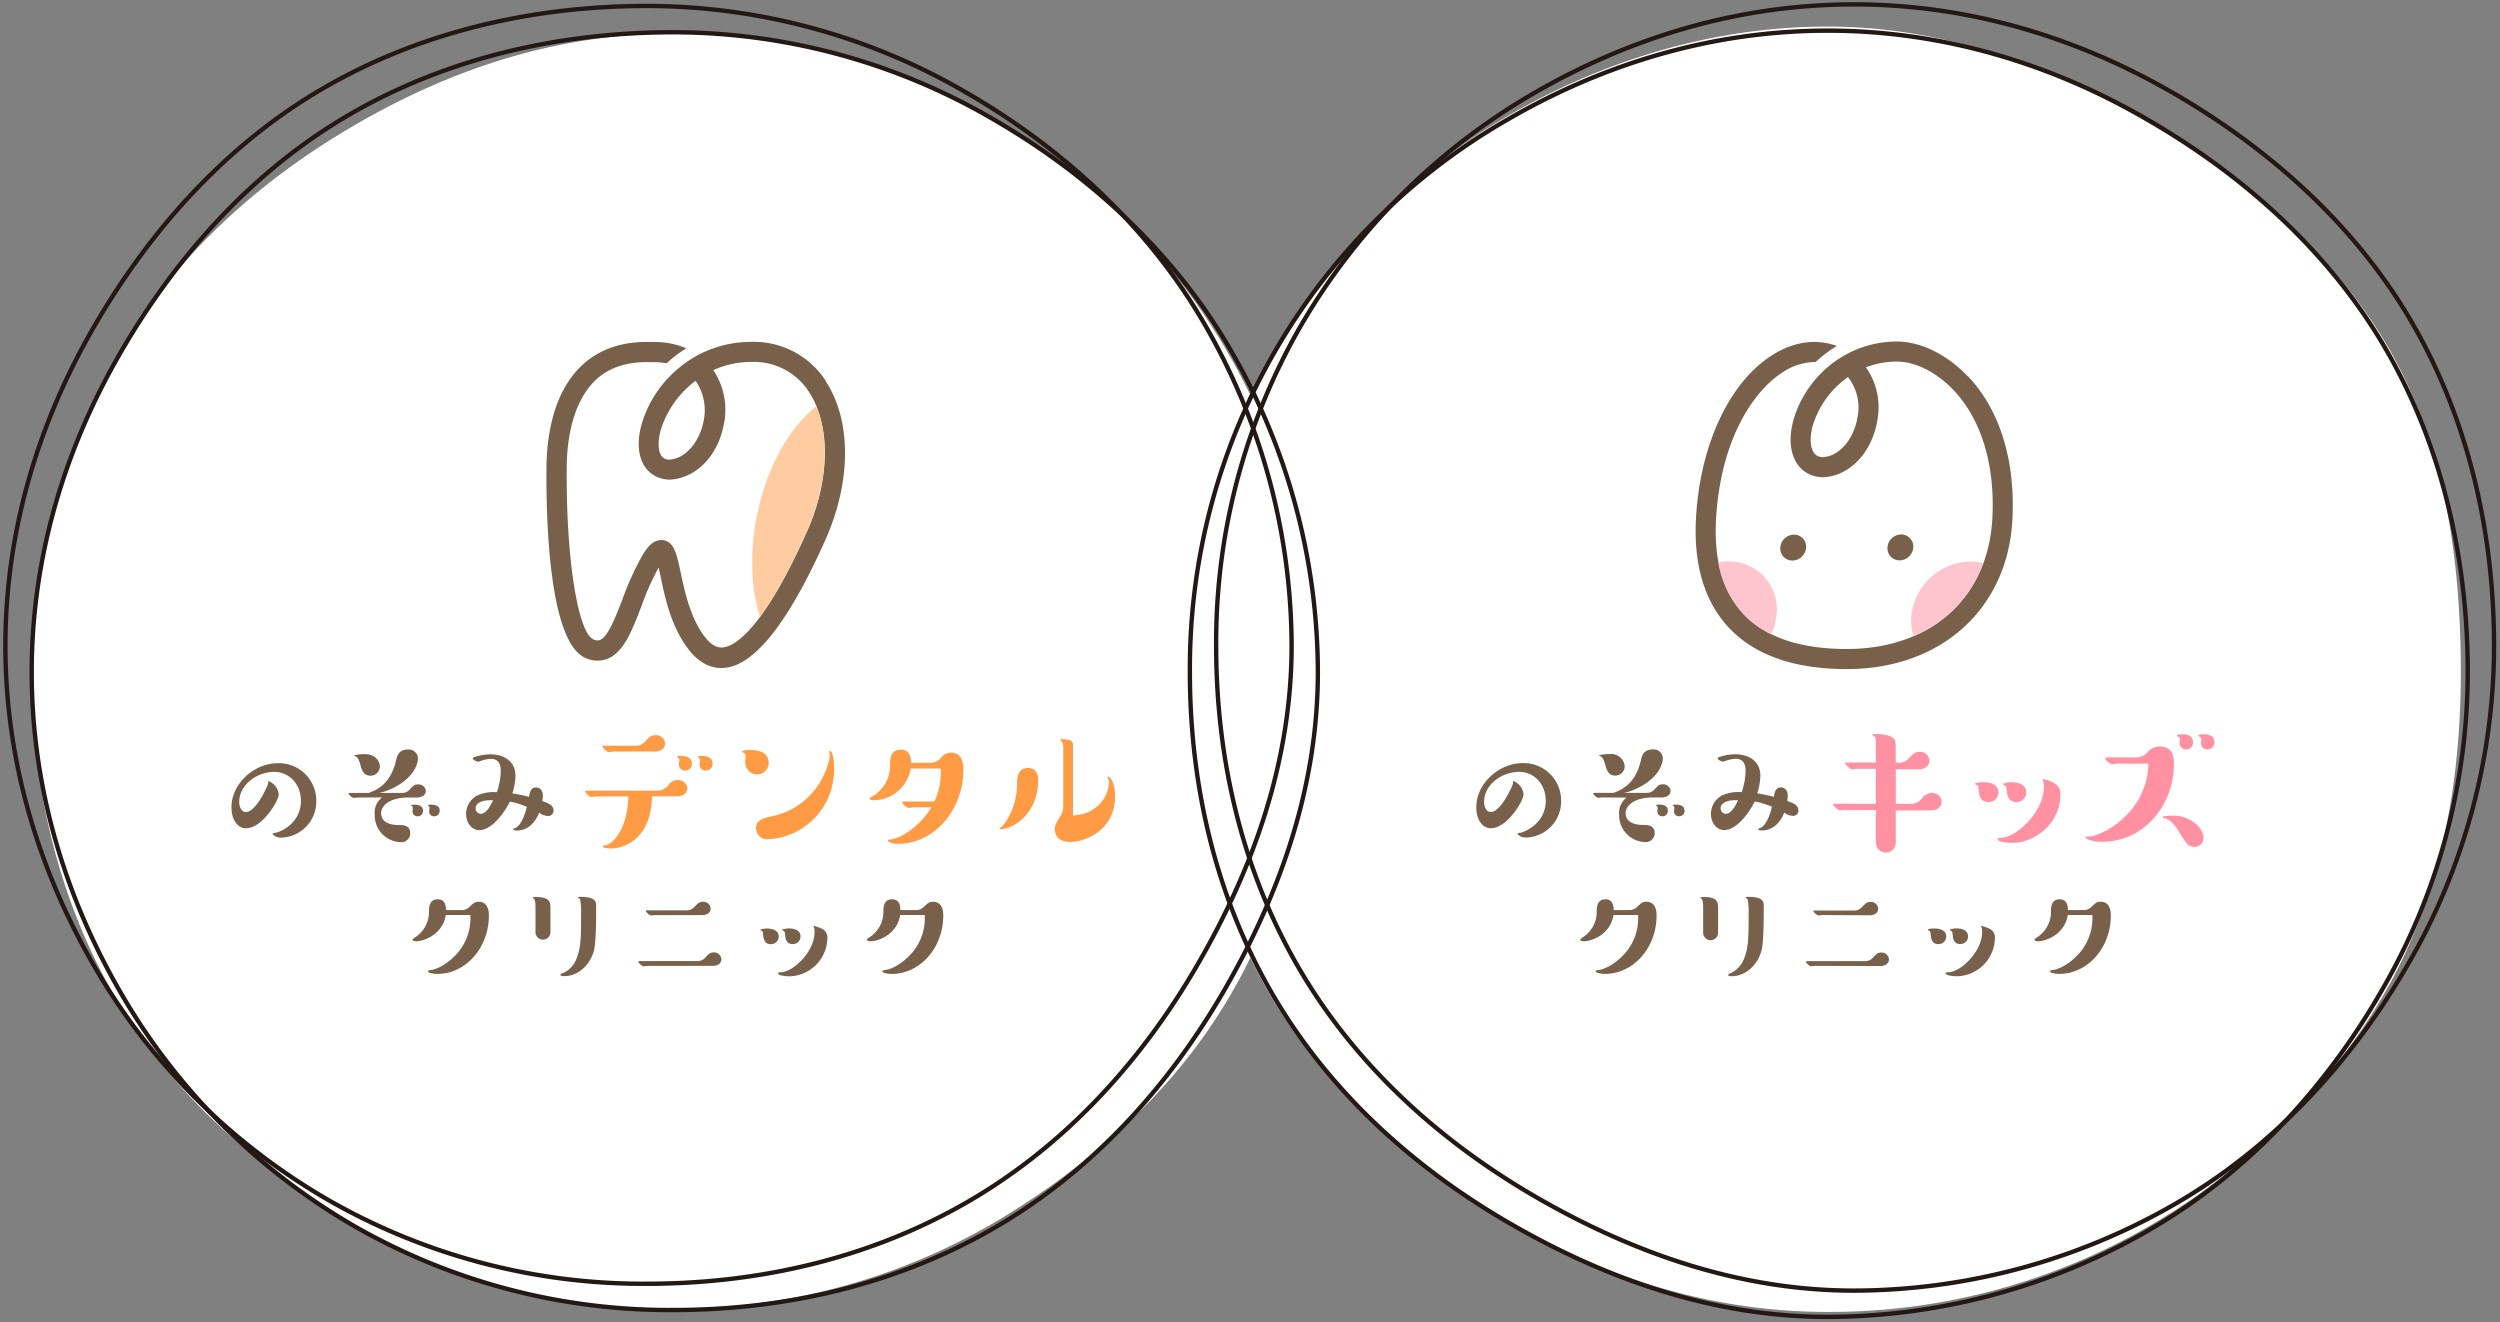
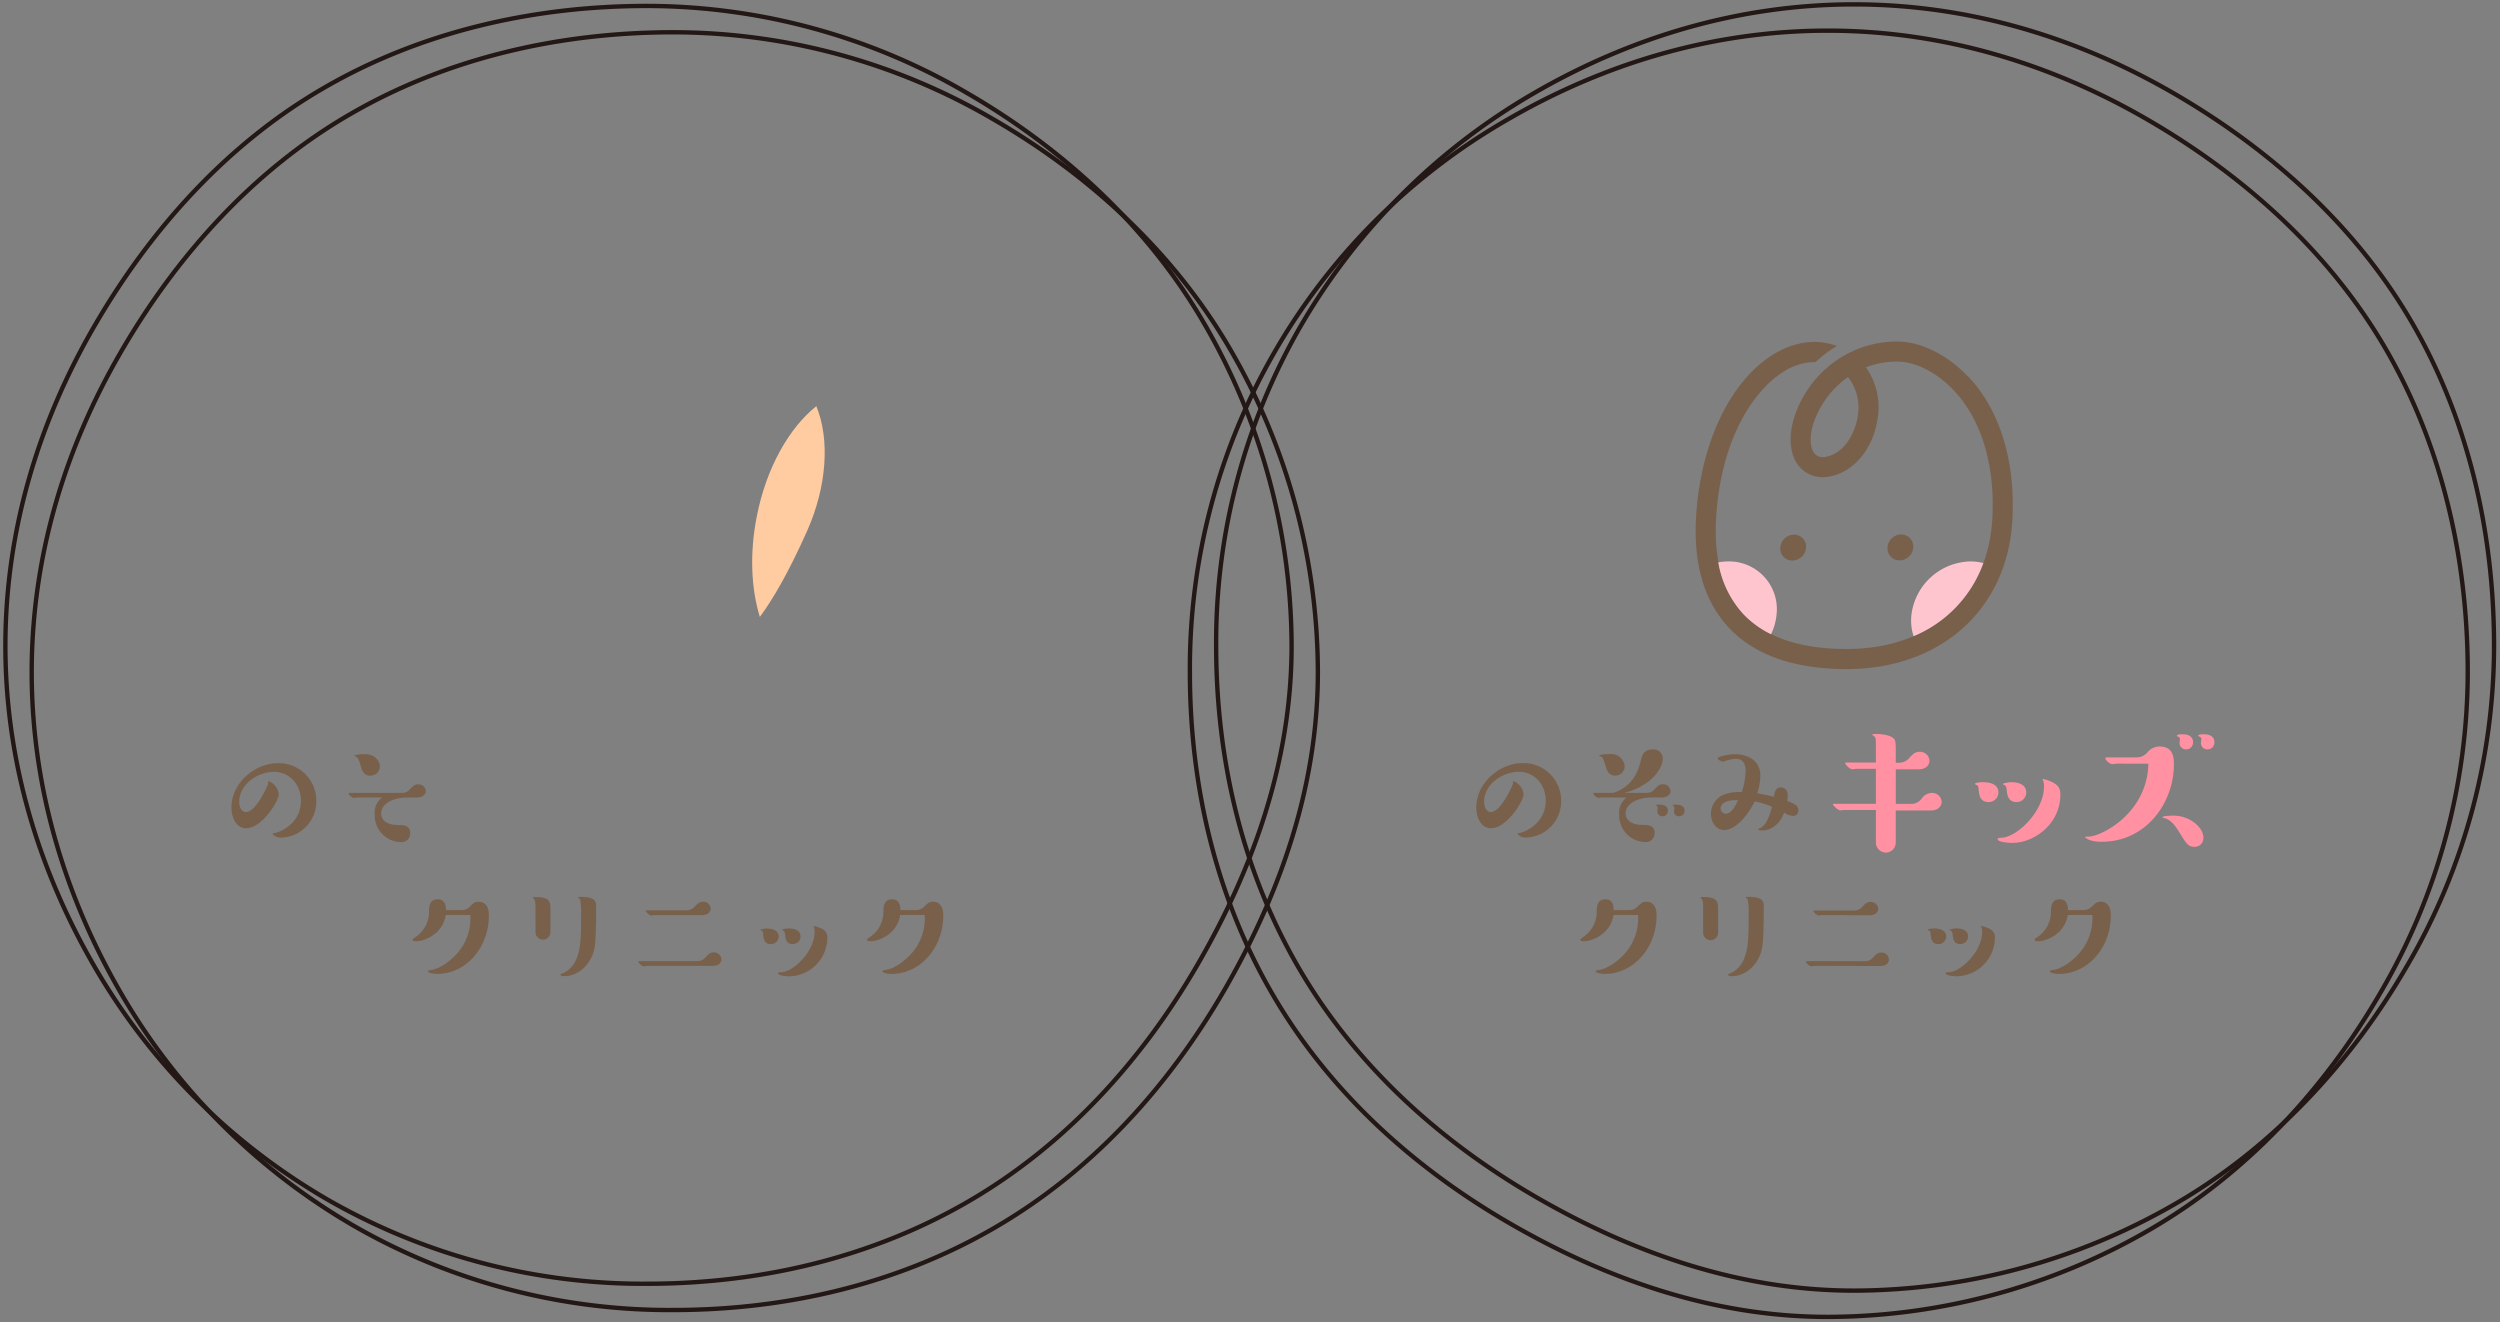
<svg xmlns="http://www.w3.org/2000/svg" viewBox="0 0 571 302">
  <rect x="0" y="0" width="571" height="302" fill="#808080" stroke="none" />
  <defs>
    <style>.cls-2{fill:none;stroke:#231815;stroke-miterlimit:10}.cls-4{fill:#79604b}</style>
  </defs>
  <g id="レイヤー_2" data-name="レイヤー 2">
    <g id="文字">
-       <path d="M417.46 6.07c-28.6 0-55.35 9.17-77.9 23.35a148.28 148.28 0 00-53.95 60.88 147.92 147.92 0 00-54.1-60.64 145.06 145.06 0 00-77.75-22c-26.67 0-50.77 8.2-72.3 20.66-22.21 12.85-41.35 30-54.2 52.2a145.33 145.33 0 00-20 73c0 26.66 6.31 52.19 18.77 73.72 12.85 22.21 32.61 39.64 54.82 52.49a144.15 144.15 0 0072.87 19.15 143.91 143.91 0 0077.38-22.08c23.2-14.59 42.46-33.23 54.47-58.06 12 24.83 31.53 43.05 54.73 57.64 22.54 14.18 48.52 23.26 77.12 23.26a145.39 145.39 0 0073.15-19.42c22.21-12.85 41.15-31.08 54-53.29 12.46-21.53 17.48-46.75 17.48-73.41s-4-52.46-16.48-74c-12.85-22.21-33.29-39-55.5-51.85-21.49-12.45-45.95-21.6-72.61-21.6z" fill="#fff" />
      <path class="cls-2" d="M301 153.52c0 26.66-8.93 51.13-21.39 72.67-12.85 22.21-30.35 41.45-52.57 54.3-21.53 12.46-46.64 18.72-73.3 18.72a144.66 144.66 0 01-73-19.27 146.18 146.18 0 01-53.34-53.49C15 204.92 7.24 180.18 7.24 153.52s7.76-51.37 20.24-72.9C40.33 58.4 57.9 38.8 80.11 26c21.53-12.46 47-18.63 73.65-18.63a145 145 0 0173 19.81C248.94 40 268.25 57.79 281.1 80a147.11 147.11 0 0119.9 73.52z" />
      <path class="cls-2" d="M295 147.52c0 26.66-8.94 51.13-21.4 72.66-12.85 22.22-30.35 41.46-52.56 54.31-21.53 12.46-46.64 18.72-73.3 18.72a144.66 144.66 0 01-73-19.27 146.18 146.18 0 01-53.34-53.49C9 198.92 1.23 174.18 1.23 147.52S9 96.14 21.48 74.61C34.33 52.4 51.89 32.8 74.11 20c21.53-12.46 47-18.64 73.65-18.64a145 145 0 0173 19.82C242.93 34 262.24 51.78 275.1 74a147.22 147.22 0 0119.9 73.52z" />
-       <path d="M136.22 181.91c-.16 0-.92.11-1.08.12-.67 0-1.36-.84-1.49-1.28 0-.12.08-.16.2-.16h16.34a3.09 3.09 0 002.49-1.29 2.59 2.59 0 012-1.13A2.09 2.09 0 01157 180c0 .93-.73 1.89-2.42 1.89h-5.67c-.24 11-7.85 11.91-9.21 11.91-1.17 0-2-.18-2-.5 0-.16.28-.23.62-.26 1.36-.14 5-3.22 5.19-11.15zm3.95-10.26c-.16 0-1 .12-1.13.12-.49 0-1.44-1-1.45-1.28s.16-.16.2-.16h7.37c1.28 0 1.73-.49 2.73-1.53a2.28 2.28 0 011.85-.89 2.06 2.06 0 012.18 1.85c0 .93-.69 1.89-2.42 1.89zM156.5 176a1.36 1.36 0 01-1.44-1.29c0-.16 0-.48.08-.8a.88.88 0 00-.16-.73c-.11-.1-.27-.2-.27-.28 0-.24.18-.24.79-.24 1 0 2.53.16 2.53 1.77a1.53 1.53 0 01-1.53 1.57m4.73 0a1.37 1.37 0 01-1.45-1.29c0-.16 0-.48.08-.8a.85.85 0 00-.16-.73c-.11-.1-.27-.2-.27-.28 0-.24.19-.24.79-.24 1 0 2.54.16 2.54 1.77a1.54 1.54 0 01-1.53 1.57m11.65.88a2.73 2.73 0 01-2.66-2.85c0-1.15.22-1.76-.08-1.9s-.57-.32-.57-.48c0-.32 1.22-.36 1.54-.36 1 0 4.46 0 4.46 2.94a2.65 2.65 0 01-2.69 2.65m3.62 9.5c10-2.21 12.93-11.47 13-13.76 0-.64-.27-1.1.08-1.09s.92 1.09.92 3.83a15.89 15.89 0 01-15.17 16.33 2.53 2.53 0 01-2.65-2.57c0-1.9 1.73-2.26 3.86-2.74m35.76-12.15a3.24 3.24 0 002.62-1.13 2.93 2.93 0 012.25-1.21c2.86 0 2.86 3.06 2.86 3.91 0 9.45-6.92 16.94-14.89 16.94-2.17 0-2.86-.94-1.93-1 2.25-.08 6.84-2.86 9.53-7.36h-4c-.16 0-1 .12-1.13.12-.57 0-1.57-.89-1.45-1.29 0-.15.13-.16.21-.16h7.08a16.24 16.24 0 001.41-7.52H208a8.61 8.61 0 01-8.45 7.24c-.89 0-1.27-.43-.49-.77a8.1 8.1 0 004.23-7.4c0-1.09 0-3.38 2.49-3.38 2.22 0 2.3 2.21 2.3 3zm16.2 15.12c-.08 0-.2-.08-.2-.16s.12-.12.29-.2c.52-.24 3.72-4.13 3.72-10.08 0-1.58.24-3.5 2.54-3.5 1.2 0 2.29.84 2.29 2.65 0 7.51-5.42 11.29-8.64 11.29M242.14 169c0-.16.14-.16.39-.16 2.54 0 2.54.76 2.54 1.57v15.89c2.05-.28 3.74-.52 5.59-2.17a7.57 7.57 0 002.62-5.39 1.94 1.94 0 00-.29-1.13.15.15 0 010-.12.13.13 0 01.13-.12c.52 0 1.56 1.48 1.56 4.58 0 7.29-6.31 10.35-10.3 10.35-2.33 0-3.46-1.25-3.46-3 0-.81.16-1 1.33-3 .52-.84.6-1.33.6-3.1v-11.83a3.89 3.89 0 00-.32-2c-.05-.05-.35-.19-.35-.33" fill="#ff9b45" />
      <path class="cls-4" d="M56.23 189.19c-2 0-3.36-2-3.36-4.78 0-5.57 5.31-10.09 10.55-10.09a8.53 8.53 0 018.82 8.52 8.24 8.24 0 01-8 8.47 2.52 2.52 0 01-1.9-.72c-.2-.28.24-.32.5-.36.92-.11 5.89-2 5.89-7.35 0-3.65-2.57-6.58-6.09-6.58-3.87 0-8 2.87-8 6.87 0 1.21.56 2.31 1.53 2.31 2.32 0 5-6.06 5.08-6.51 0-.27-.08-.59.15-.53a3.6 3.6 0 012.26 3c0 1.53-3.84 7.71-7.35 7.71m25.4-7c-.16 0-.78.08-.91.09-.3 0-1.17-.65-1.17-1 0-.09.07-.13.16-.13h12a2.27 2.27 0 001.79-.78c.94-1 1.17-1.17 1.92-1.17a1.63 1.63 0 011.75 1.5c0 1-1 1.49-2 1.49H93.2c-3.67 0-6.15 1.53-6.15 3.65 0 1 .65 2.64 4.07 2.64.85 0 2.57 0 2.57 1.82a2 2 0 01-2.24 2.08 6.1 6.1 0 01-5.86-6.34 4.3 4.3 0 011.69-3.87zm2.9-4.98c-1.27 0-1.85-.83-2.2-2.12-.21-.79-.55-2-1.06-2.24-.22-.09-.41-.08-.41-.24s1.34-.32 2.4-.32c2.67 0 3.42 1.95 3.42 2.77a2.14 2.14 0 01-2.15 2.15" />
-       <path class="cls-4" d="M95.45 173.55c-.69 4.81-7.34 7.87-11.12 7.87-.16 0-.36 0-.36-.16a.8.8 0 01.3-.16c1.88-.75 4.92-2 6.2-7.45.2-.88.52-2.47 2.74-2.47a2.11 2.11 0 012.24 2.37m-.03 12.89a1.13 1.13 0 01-1.21-1c0-.13.07-.68.07-.81s0-.44-.15-.51-.22-.09-.22-.19.43-.15.63-.15c.94 0 2.08.2 2.08 1.4a1.21 1.21 0 01-1.2 1.27m3.77-.01a1.1 1.1 0 01-1.17-1c0-.13.07-.68.07-.78a.67.67 0 00-.18-.57c-.11-.09-.19-.06-.19-.16s.4-.15.6-.15c1 0 2.11.2 2.11 1.4a1.25 1.25 0 01-1.24 1.27m17.27-3.36c-1.59 3.12-4.33 6.51-7 6.51-1.63 0-3-1.56-3-3.71a4.77 4.77 0 012.47-4.17 9.2 9.2 0 014.56-.78 15.83 15.83 0 00.88-4.78c0-.95-.1-2.84-2.28-2.84a8.21 8.21 0 00-2.15.43c-.52.19-.59.22-.65.23-.31 0-1.31-.36-1.31-.82 0-.23 2.19-.88 4-.88 2.67 0 5.76 1.27 5.76 4.95a14.76 14.76 0 01-.72 4 31.15 31.15 0 013.81.78c.13-.88.33-2.15 1.57-2.15 1 0 1.59.78 1.59 1.88a8.75 8.75 0 01-.13 1.21c1.5.55 2.57 1 2.57 2.18a1.21 1.21 0 01-1.3 1.24 3.71 3.71 0 01-2-.75c-1.24 3.25-3.58 4.07-4.92 4.07-.36 0-1 0-1-.25s.38-.24.48-.3c1.63-.79 2.44-4 2.64-4.86a17.77 17.77 0 00-3.91-1.2m-7.78 1.56a1.22 1.22 0 001.14 1.24c1.33 0 2.25-1.89 2.83-3.09-3-.17-4 .94-4 1.85m80.05-97.56a19.58 19.58 0 00-17-9 26 26 0 00-11.62 2.7 26.21 26.21 0 00-5.04 3.31l-.28.24c-.42.36-.83.72-1.22 1.1a26.27 26.27 0 00-6.84 11.09c-1.61 5.37-.68 9.82 2.49 11.91a7 7 0 003.83 1.11h.16c5.8-.36 10.67-5.28 12.11-12.24a16.32 16.32 0 00-2.33-12.76 21 21 0 018.78-1.87 14.91 14.91 0 0113.12 6.92c4.92 7.59 4.75 20-.46 31.71-10.29 23.11-16.79 26.27-19.11 26.56-.92.12-2.37 0-4.19-2.3-3.34-4.24-4.64-10.31-5.58-14.74s-1.51-7-4-7.46a3.08 3.08 0 00-.51 0c-2.16 0-3.55 2.33-4.32 3.62a66 66 0 00-4.52 10c-1.52 3.94-3.25 8.41-5.05 9.18a1.84 1.84 0 01-1.53-.13c-3.61-1.52-6.3-18.81-6.11-39.37.08-8.82 2.4-15.84 6.53-19.78 3.12-3 7.41-4.37 12.85-4.15h1a18.21 18.21 0 012.43.24 29.55 29.55 0 014.5-3.41 17.91 17.91 0 00-6.76-1.44h-1.06c-6.65-.25-12.06 1.56-16.12 5.43-6.47 6.16-7.9 16-8 23.08-.1 12 .55 40.14 8.95 43.66a6.36 6.36 0 005.12.12c3.59-1.53 5.43-6.27 7.55-11.75a63 63 0 014-9.05c.17.72.34 1.52.49 2.25 1 4.87 2.46 11.54 6.48 16.63 2.57 3.27 5.29 4.09 7.38 4.09a7.85 7.85 0 001-.07c6.83-.85 14.49-10.7 22.76-29.26 5.91-13.27 5.95-27.1.11-36.1m-28 9.28c-.81 3.92-3.59 8.25-7.79 8.56a2.29 2.29 0 01-1.25-.35c-1.31-.86-1.56-3.57-.61-6.73a22.49 22.49 0 017.88-10.94 11.89 11.89 0 011.77 9.46" />
      <path d="M172.84 118c-1.66 8.44-1.27 16.5.71 22.9 2.93-3.94 6.53-10.08 10.79-19.62 4.52-10.16 5.24-20.89 2.11-28.51-6.2 4.93-11.45 14.11-13.61 25.23" fill="#ffcca1" />
      <path class="cls-4" d="M105.3 207.86a2.5 2.5 0 002-.79c.72-.69 1.11-1.11 2-1.11 2.36 0 2.36 2.55 2.36 3.14 0 7.41-5.31 13.35-11.8 13.35-.78 0-2.11-.2-2.11-.61 0-.13.15-.22.73-.3 1.52-.19 4-1.54 6.13-4a12.15 12.15 0 002.82-8.56h-5.61c-.75 4.72-5.44 6.08-6.83 6-.49 0-.68-.14-.76-.31s.28-.39.68-.65a6.91 6.91 0 003.08-5.8c0-.92 0-2.82 2-2.82 1.8 0 1.87 1.77 1.87 2.46zm103.78 0a2.5 2.5 0 002-.79c.72-.69 1.11-1.11 2-1.11 2.36 0 2.36 2.55 2.36 3.14 0 7.41-5.31 13.35-11.8 13.35-.78 0-2.11-.2-2.11-.61 0-.13.15-.22.73-.3 1.52-.19 4-1.54 6.13-4a12.15 12.15 0 002.82-8.56h-5.61c-.75 4.72-5.44 6.08-6.83 6-.49 0-.68-.14-.76-.31s.28-.39.67-.65a6.89 6.89 0 003.09-5.8c0-.92 0-2.82 2-2.82 1.8 0 1.87 1.77 1.87 2.46zm-86.77-.2c0-.78 0-2-.33-2.33-.09-.09-.3-.19-.3-.29s.4-.16.66-.16c3.38 0 3.38 1.24 3.38 2.78v5.25a1.69 1.69 0 01-1.7 1.7 1.71 1.71 0 01-1.71-1.7zm13.38 9.34c-.82 3.21-3.37 5.68-6.3 5.93-.7.06-1.17 0-1.32-.15-.25-.34.17-.41.44-.47a6 6 0 003.21-3.47c.95-2.33 1-4.83 1-10a15.45 15.45 0 00-.23-3.44c-.13-.19-.43-.2-.43-.39s.26-.16.53-.16c3.57 0 3.57 1.18 3.57 2.19 0 2.4 0 8.1-.49 10m12.25 3.57c-.13 0-.79.09-.92.1-.32 0-1.18-.74-1.18-1.05a.15.15 0 01.16-.16h13.28a2.37 2.37 0 001.9-.86c.63-.68 1-1.11 1.84-1.11a1.69 1.69 0 011.77 1.54c0 .79-.59 1.54-2 1.54zm1.67-11.6c-.16 0-.79.09-.92.1a2.35 2.35 0 01-1.18-1.05c0-.1.07-.14.17-.14h9.14a2.38 2.38 0 001.81-.78c.75-.79 1.11-1.18 1.93-1.18a1.67 1.67 0 011.77 1.54c0 .78-.62 1.51-2 1.51zm26.49 6.65c-1.57 0-1.68-1.38-1.76-2.06s0-.82-.35-1c-.2-.1-.32-.14-.32-.24s1.06-.29 1.32-.29c.59 0 2.89 0 2.89 1.87a1.75 1.75 0 01-1.78 1.7m4.33 7.35c-1.21 0-2.68-.22-2.69-.67 0-.16.13-.25.59-.25 2.82 0 7.74-4.72 7.74-9.18 0-1-.18-1.13-.23-1.21a.11.11 0 01.1-.18 6.78 6.78 0 011.51.5 2.19 2.19 0 011.54 2.26 8.88 8.88 0 01-8.56 8.73m.69-7.35c-1.61 0-1.7-1.38-1.77-2.06s-.15-.84-.41-1-.29-.14-.29-.24 1.13-.29 1.39-.29c.52 0 2.82 0 2.82 1.87a1.72 1.72 0 01-1.74 1.7" />
      <path class="cls-2" d="M417.46 300.78c-26.66 0-51.14-8.93-72.67-21.39-22.21-12.85-41.45-30.35-54.3-52.57-12.46-21.53-18.72-46.64-18.72-73.3a144.51 144.51 0 0172.76-126.33C366.06 14.73 390.8 7 417.46 7s51.37 7.78 72.9 20.24c22.22 12.85 41.81 30.42 54.64 52.63 12.45 21.53 18.63 47 18.63 73.65a145.14 145.14 0 01-19.81 73C531 248.7 513.19 268 491 280.86a147.14 147.14 0 01-73.54 19.92z" />
      <path class="cls-2" d="M423.46 294.78c-26.66 0-51.13-8.94-72.66-21.39-22.22-12.86-41.46-30.36-54.31-52.57-12.46-21.53-18.72-46.64-18.72-73.3a144.66 144.66 0 0119.27-73 146.18 146.18 0 0153.49-53.34C372.06 8.73 396.8 1 423.46 1s51.37 7.79 72.91 20.25c22.21 12.84 41.81 30.4 54.63 52.62 12.46 21.53 18.64 47 18.64 73.65a145 145 0 01-19.82 73C537 242.7 519.19 262 497 274.86a147.22 147.22 0 01-73.54 19.92z" />
      <path class="cls-4" d="M409.74 122.11a3.19 3.19 0 00-3.12 2.92 2.75 2.75 0 002.78 3 3.18 3.18 0 003.11-2.92 2.76 2.76 0 00-2.77-3m26.52.83a2.78 2.78 0 00-2.05-.87 3.18 3.18 0 00-3.11 2.92 2.76 2.76 0 002.78 3 3.18 3.18 0 003.11-2.92 2.77 2.77 0 00-.73-2.12" />
      <path class="cls-4" d="M449.48 86c-4.72-5-10.79-8-16.23-8a24.33 24.33 0 00-8.25 1.45 24.76 24.76 0 00-12.26 9.74 24.3 24.3 0 00-3.07 6.58c-1.55 5.42-.46 10.08 2.86 12.15a7.34 7.34 0 003.88 1.08h.16c6-.36 11.07-5.75 12.23-13.1a15.74 15.74 0 00-2.63-12 19.5 19.5 0 017.12-1.31c4.21 0 9 2.43 12.91 6.52 6.36 6.71 9.51 17.13 8.85 29.34-1 18.09-14 29.78-33.27 29.78-10.6 0-18.52-2.68-23.52-7.95-4.7-5-6.82-12.22-6.32-21.58 1-18.22 8.47-29.32 15.16-33.63a13.6 13.6 0 017.31-2.38h.28a27.42 27.42 0 014.86-3.67c-4.73-1.74-10-1-14.93 2.19-9.75 6.28-16.36 20.55-17.26 37.23-.57 10.67 2 19.07 7.58 25 5.9 6.22 14.93 9.38 26.84 9.38 21.55 0 36.75-13.71 37.85-34.11.72-13.48-2.87-25.11-10.11-32.74m-25.24 9.22c-.69 4.37-3.62 8.92-7.91 9.23a2.68 2.68 0 01-1.41-.38c-1.47-.92-1.82-3.74-.88-7a21.17 21.17 0 018-10.92 11.27 11.27 0 012.2 9.08" />
      <path d="M394.7 128.23a13 13 0 00-2.25.21 23.17 23.17 0 005.77 11.87 22.07 22.07 0 006.28 4.55 12.74 12.74 0 001.25-4.36 10.91 10.91 0 00-11.05-12.27m58.3.37a12.18 12.18 0 00-2.93-.37 13.88 13.88 0 00-13.51 12.27 11.73 11.73 0 00.5 4.81A28.59 28.59 0 00453 128.6" fill="#ffc5ce" />
      <path class="cls-4" d="M340.55 189.18c-2 0-3.36-2-3.36-4.79 0-5.57 5.31-10.09 10.55-10.09a8.54 8.54 0 018.82 8.53 8.24 8.24 0 01-8 8.46 2.52 2.52 0 01-1.9-.71c-.2-.29.24-.33.5-.36.92-.12 5.89-2.05 5.89-7.36 0-3.65-2.57-6.57-6.08-6.57-3.88 0-8 2.86-8 6.86 0 1.21.55 2.32 1.53 2.32 2.31 0 5-6.06 5.07-6.52 0-.27-.08-.59.16-.52a3.59 3.59 0 012.25 3c0 1.53-3.84 7.72-7.35 7.72m25.37-7.02c-.17 0-.79.08-.91.1-.31 0-1.18-.66-1.18-1 0-.1.07-.14.17-.14h12a2.27 2.27 0 001.79-.78c.94-1 1.17-1.17 1.92-1.17a1.64 1.64 0 011.76 1.5c0 1-1 1.5-2 1.5h-2.11c-3.68 0-6.15 1.53-6.15 3.64 0 1 .65 2.64 4.06 2.64.85 0 2.58 0 2.58 1.82a2.05 2.05 0 01-2.25 2.09 6.11 6.11 0 01-5.86-6.29 4.34 4.34 0 011.69-3.87zm2.93-4.98c-1.27 0-1.84-.83-2.19-2.12-.22-.78-.56-2-1.07-2.24-.22-.09-.41-.07-.41-.24s1.34-.32 2.4-.32a3.09 3.09 0 013.42 2.77 2.14 2.14 0 01-2.15 2.15" />
      <path class="cls-4" d="M379.77 173.54c-.69 4.8-7.34 7.87-11.12 7.87-.16 0-.35 0-.35-.17a.74.74 0 01.29-.16c1.89-.75 4.92-2 6.2-7.45.2-.88.52-2.47 2.74-2.47a2.11 2.11 0 012.24 2.38m-.03 12.89a1.13 1.13 0 01-1.2-1c0-.13.06-.69.06-.82a.68.68 0 00-.15-.51c-.09 0-.22-.09-.22-.19s.44-.14.63-.14c.95 0 2.08.19 2.08 1.4a1.21 1.21 0 01-1.2 1.27m3.78-.01a1.11 1.11 0 01-1.18-1c0-.13.07-.69.07-.78a.65.65 0 00-.18-.58c-.11-.09-.19-.06-.19-.16s.4-.14.6-.14c1 0 2.11.19 2.11 1.4a1.24 1.24 0 01-1.23 1.27m17.26-3.37c-1.59 3.13-4.33 6.51-7 6.51-1.62 0-3-1.56-3-3.71a4.78 4.78 0 012.47-4.16 9 9 0 014.56-.78 15.94 15.94 0 00.88-4.79c0-.94-.1-2.83-2.28-2.83a8.61 8.61 0 00-2.15.42 4.38 4.38 0 01-.65.23c-.31 0-1.3-.36-1.3-.81 0-.23 2.18-.88 4-.88 2.67 0 5.76 1.27 5.76 4.94a15.09 15.09 0 01-.71 4 34 34 0 013.81.78c.12-.88.32-2.15 1.56-2.15 1 0 1.59.78 1.59 1.89a7.33 7.33 0 01-.13 1.2c1.5.56 2.57 1 2.57 2.18a1.2 1.2 0 01-1.3 1.24 3.71 3.71 0 01-1.95-.75c-1.24 3.26-3.58 4.07-4.92 4.07-.36 0-1 0-1-.25s.38-.24.48-.3c1.63-.78 2.44-4 2.64-4.85a17.13 17.13 0 00-3.91-1.21m-7.8 1.58a1.22 1.22 0 001.14 1.23c1.34 0 2.25-1.89 2.83-3.09-3-.16-4 .94-4 1.86" />
      <path d="M433 183.61h3.49a2.94 2.94 0 002.42-1.21 2.88 2.88 0 012.29-1.29 2.15 2.15 0 012.28 2c0 1-.79 2-2.49 2h-8v7.33a2.28 2.28 0 01-2.25 2.29 2.31 2.31 0 01-2.29-2.29V185h-7.12c-.21 0-1 .08-1.16.08a3.88 3.88 0 01-1.54-1.33c0-.12.08-.16.21-.16h9.61v-8h-4.37c-.17 0-1 .12-1.17.12a3.53 3.53 0 01-1.49-1.37.18.18 0 01.2-.17h6.83v-3.08c0-2.45 0-2.7-.5-3-.08-.08-.35-.19-.31-.32s.52-.13.85-.13 3 0 4.08 1.08c.21.21.42.54.42 2.41v3.08h.7a3 3 0 002.38-1.08c.83-.87 1.29-1.42 2.37-1.42a2.16 2.16 0 012.25 2c0 1-.75 2-2.5 2H433zm50.53-9.2c-.16 0-.95.11-1.12.12-.44 0-1.54-.84-1.54-1.33a.2.2 0 01.21-.21h6.7a3.31 3.31 0 002.7-1.16 3.56 3.56 0 012.83-1.33c3.21 0 3.21 2.87 3.21 4.07 0 8.87-6.41 17.69-16.48 17.69-2.36 0-3.45-.64-3.82-1-.09-.1.23-.18.82-.18 2.75 0 13.4-5.21 13.65-16.65zm17.69 19c-1.41 0-1.75-.54-3.58-3.5-1.08-1.75-2.1-2.8-3.37-3.07-.25 0-.36-.12-.29-.28s1.46-.27 2.41-.27c3.87 0 6.87 2.79 6.87 5a2 2 0 01-2 2.13m-1.91-22.27a1.44 1.44 0 01-1.54-1.33c0-.17.08-.83.08-1a.55.55 0 00-.46-.58.24.24 0 01-.21-.29c.06-.2.84-.25 1.13-.25.83 0 2.54.12 2.54 1.83a1.55 1.55 0 01-1.54 1.62m4.88 0a1.44 1.44 0 01-1.54-1.33c0-.17.09-.83.09-1a.55.55 0 00-.46-.58.24.24 0 01-.21-.29c.05-.2.83-.25 1.12-.25.84 0 2.54.12 2.54 1.83a1.55 1.55 0 01-1.54 1.62m-50.04 12.04c-2 0-2.14-1.75-2.25-2.62s0-1-.43-1.24c-.27-.13-.42-.18-.42-.3 0-.3 1.35-.38 1.68-.38.75 0 3.67 0 3.67 2.37a2.22 2.22 0 01-2.25 2.17m5.49 9.32c-1.54 0-3.4-.27-3.42-.84 0-.2.17-.33.76-.33 3.58 0 9.82-6 9.82-11.65 0-1.29-.23-1.43-.3-1.54s0-.21.13-.21a8.24 8.24 0 011.92.63c1.66.79 2 1.66 2 2.87 0 6.91-6.16 11.07-10.87 11.07m.88-9.32c-2 0-2.16-1.75-2.25-2.62s-.19-1.07-.52-1.24-.37-.18-.37-.3 1.43-.38 1.76-.38c.67 0 3.58 0 3.58 2.37a2.19 2.19 0 01-2.2 2.17" fill="#ff91a2" />
      <path class="cls-4" d="M372 207.85a2.51 2.51 0 002-.78c.73-.69 1.12-1.12 2-1.12 2.36 0 2.36 2.56 2.36 3.15 0 7.41-5.31 13.34-11.8 13.34-.77 0-2.1-.2-2.1-.6 0-.14.15-.23.73-.3 1.52-.2 4-1.54 6.13-4a12.15 12.15 0 002.82-8.56h-5.61c-.75 4.72-5.45 6.08-6.83 6-.5 0-.69-.13-.76-.3s.28-.39.67-.66a6.9 6.9 0 003.08-5.8c0-.92 0-2.82 2-2.82 1.8 0 1.87 1.77 1.87 2.46zm103.75 0a2.51 2.51 0 002-.78c.73-.69 1.12-1.12 2-1.12 2.36 0 2.36 2.56 2.36 3.15 0 7.41-5.31 13.34-11.8 13.34-.77 0-2.1-.2-2.1-.6 0-.14.15-.23.73-.3 1.52-.2 4-1.54 6.13-4a12.15 12.15 0 002.82-8.56h-5.61c-.75 4.72-5.45 6.08-6.83 6-.5 0-.69-.13-.76-.3s.28-.39.67-.66a6.9 6.9 0 003.08-5.8c0-.92 0-2.82 2-2.82 1.8 0 1.87 1.77 1.87 2.46zm-86.75-.19c0-.79 0-2-.33-2.33-.1-.1-.3-.2-.3-.3s.4-.16.66-.16c3.38 0 3.38 1.24 3.38 2.79v5.24a1.71 1.71 0 11-3.41 0zm13.36 9.34c-.82 3.21-3.38 5.69-6.3 5.94-.71.06-1.18 0-1.32-.16s.17-.4.44-.47a6 6 0 003.21-3.47c.95-2.33 1-4.82 1-10a16.09 16.09 0 00-.22-3.44c-.14-.2-.43-.21-.43-.4s.26-.16.52-.16c3.58 0 3.58 1.18 3.58 2.2 0 2.39 0 8.09-.49 10m12.23 3.56c-.13 0-.78.09-.91.1-.32 0-1.18-.73-1.18-1a.16.16 0 01.16-.17h13.28a2.38 2.38 0 001.9-.85c.62-.69 1-1.12 1.84-1.12a1.7 1.7 0 011.77 1.54c0 .79-.59 1.54-2 1.54zm1.68-11.6c-.17 0-.79.09-.92.1a2.35 2.35 0 01-1.18-1c0-.1.06-.13.16-.13h9.15a2.34 2.34 0 001.8-.79c.76-.79 1.12-1.18 1.94-1.18a1.67 1.67 0 011.77 1.54c0 .79-.63 1.51-2 1.51zm26.49 6.65c-1.57 0-1.68-1.38-1.77-2.06s0-.82-.34-1-.33-.14-.33-.23c0-.24 1.07-.3 1.33-.3.59 0 2.88 0 2.88 1.87a1.75 1.75 0 01-1.77 1.7m4.33 7.35c-1.22 0-2.68-.22-2.69-.67 0-.15.13-.25.59-.25 2.82 0 7.74-4.72 7.74-9.18 0-1-.19-1.13-.24-1.21s0-.17.11-.17a6.36 6.36 0 011.51.5 2.18 2.18 0 011.54 2.26 8.89 8.89 0 01-8.56 8.72m.69-7.35c-1.61 0-1.7-1.37-1.77-2.06s-.15-.84-.41-1-.29-.14-.29-.23 1.13-.3 1.39-.3c.52 0 2.82 0 2.82 1.87a1.72 1.72 0 01-1.74 1.7" />
-       <path fill="none" d="M0 0h571v302H0z" />
    </g>
  </g>
</svg>